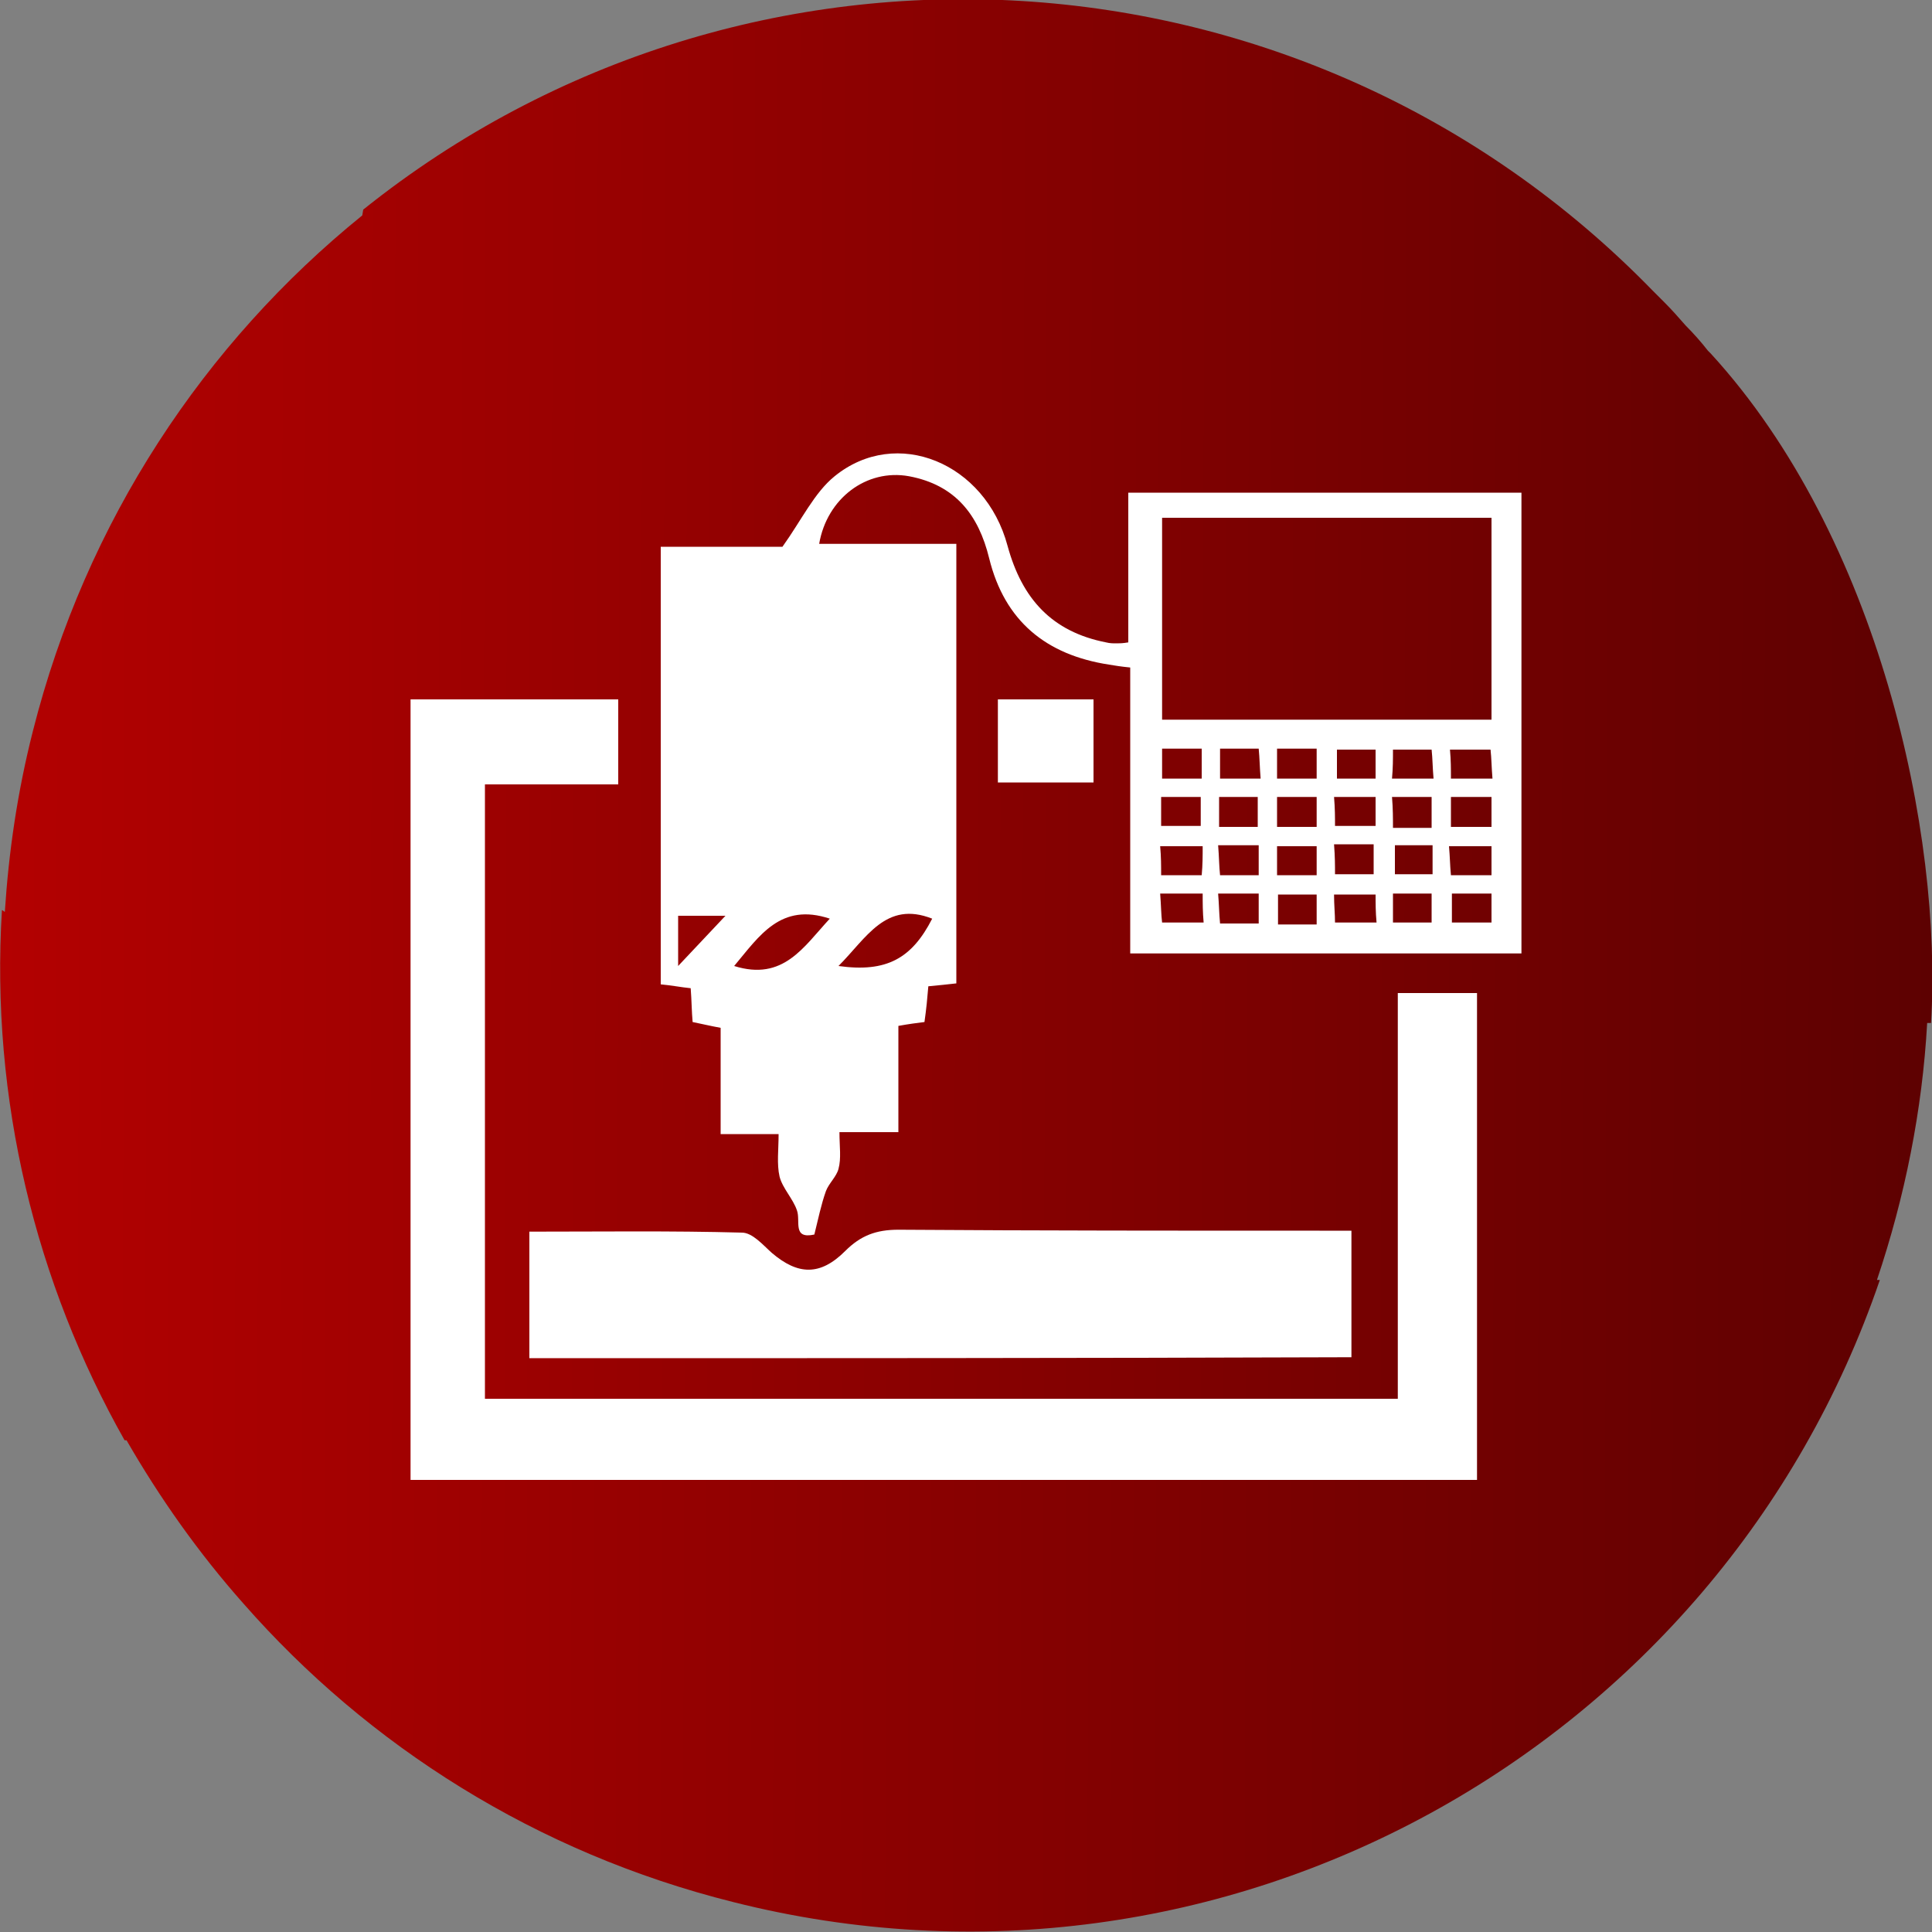
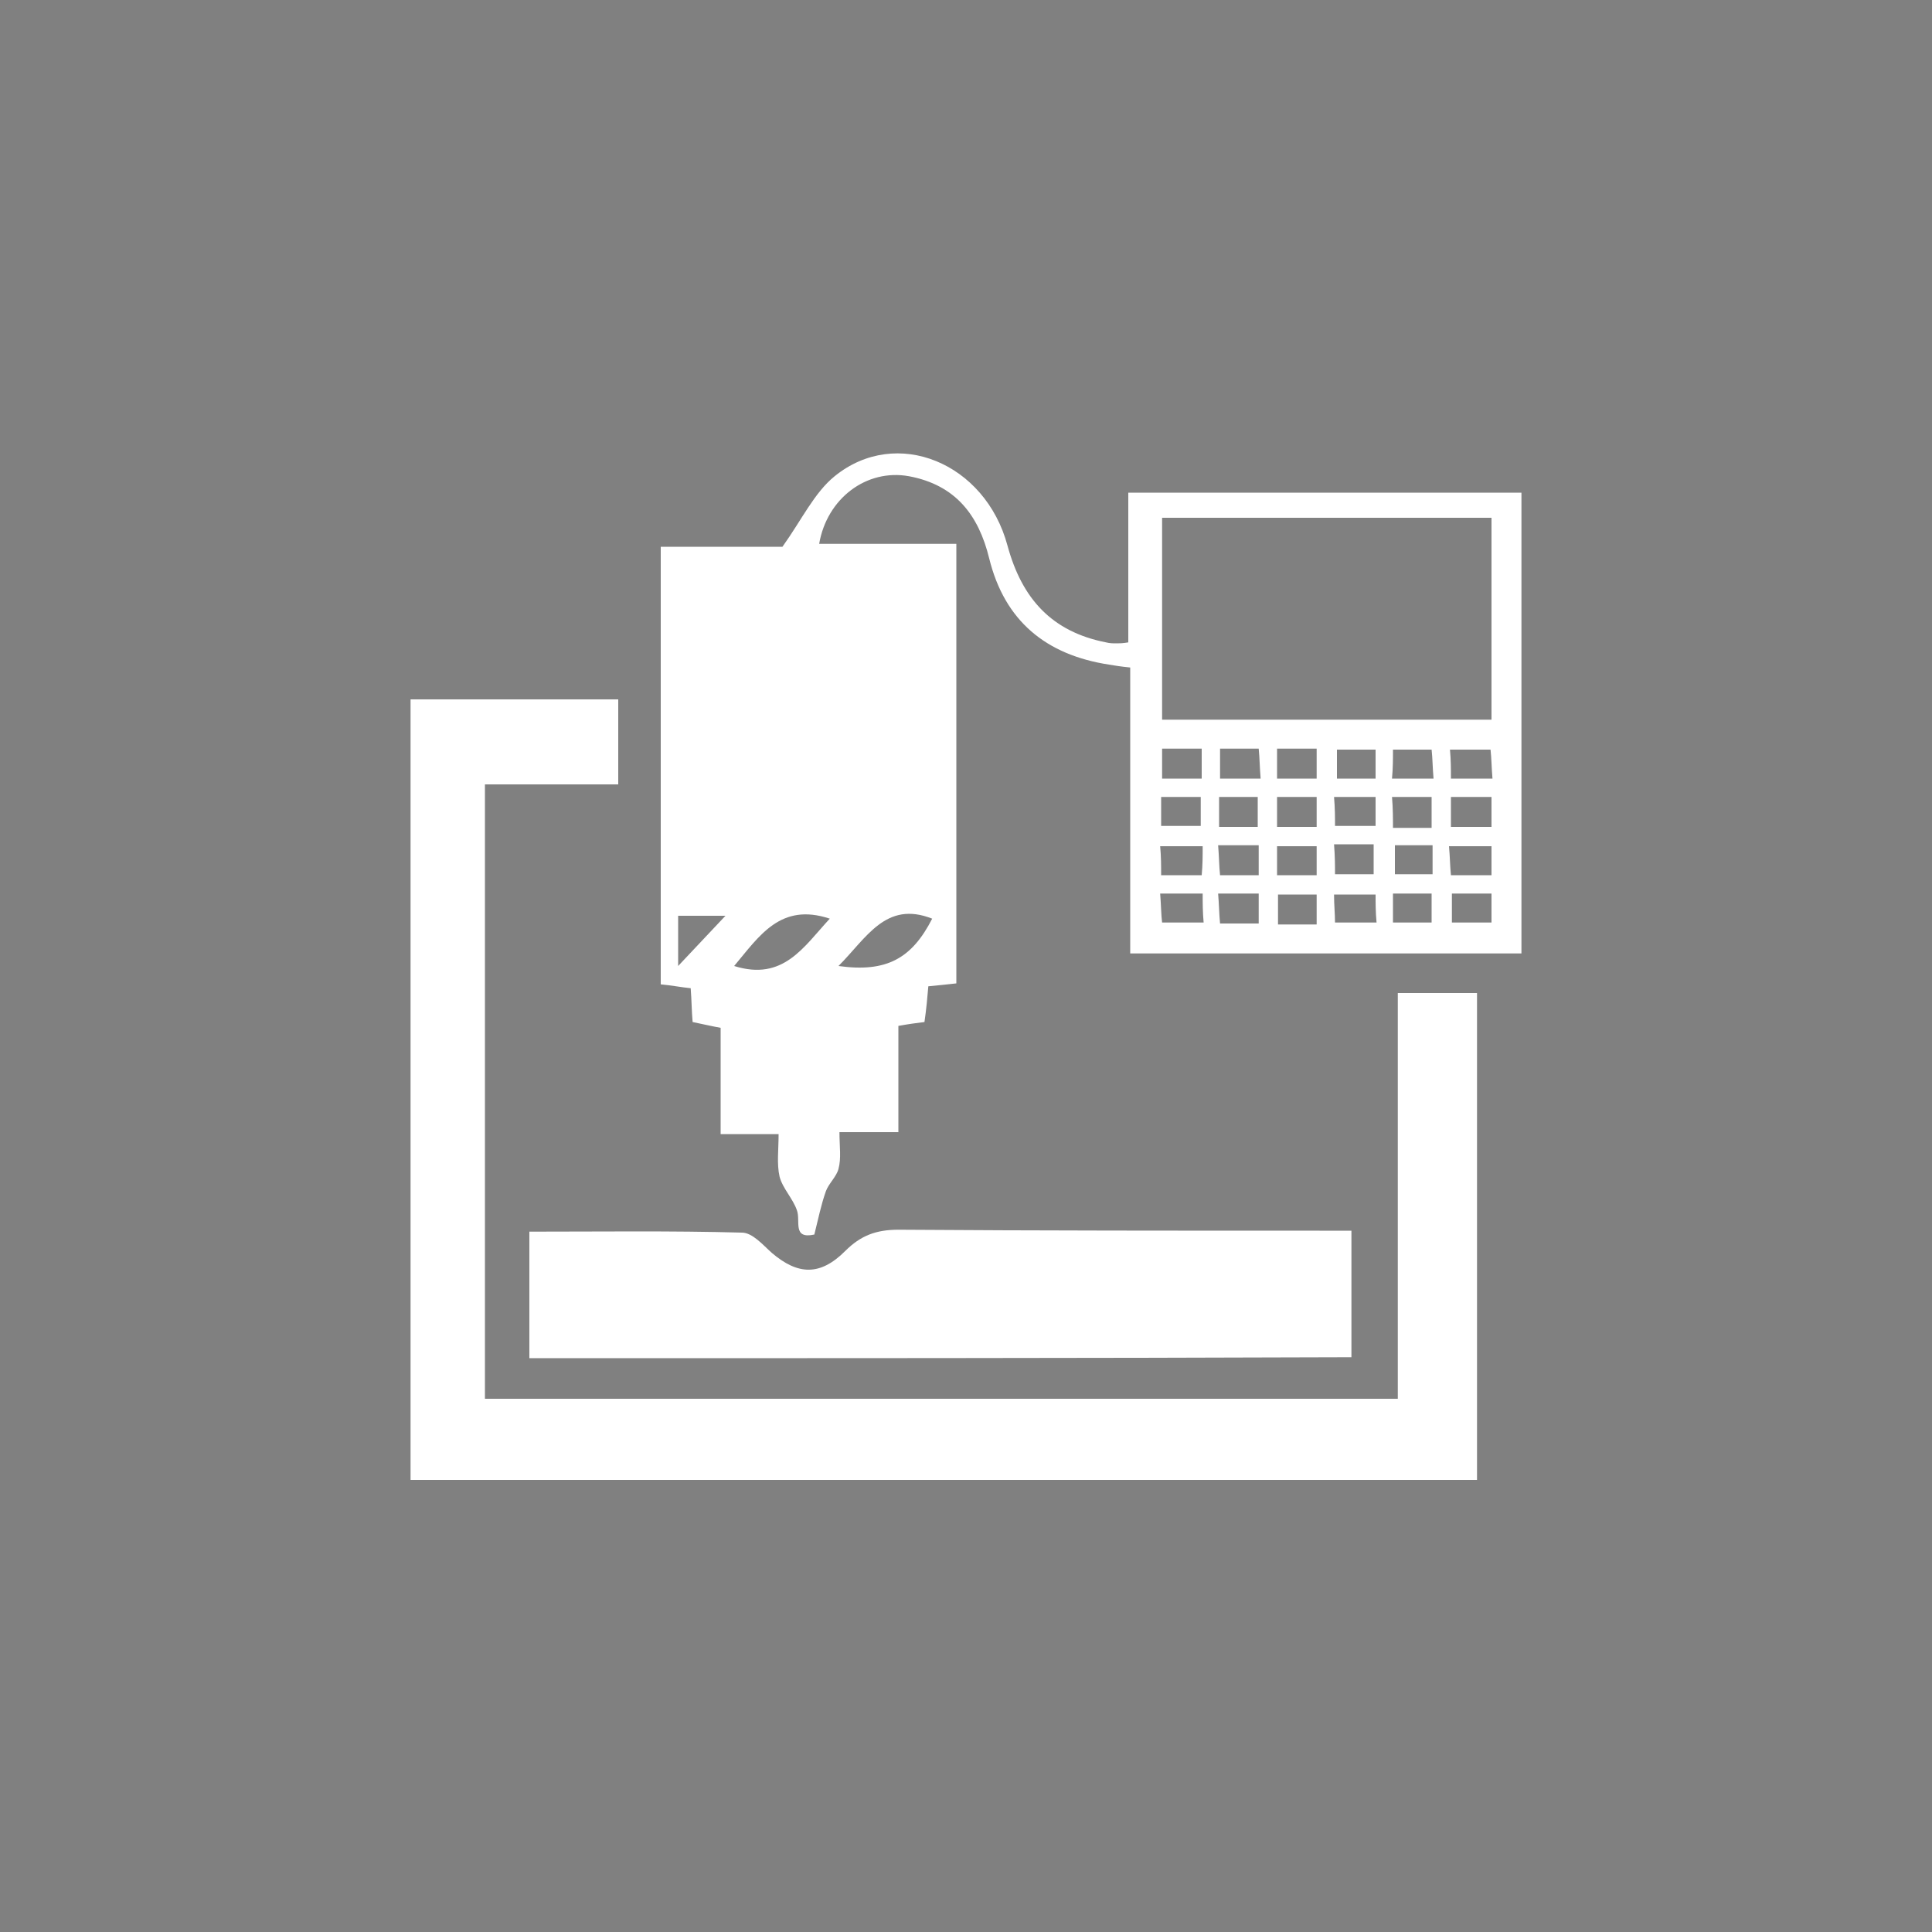
<svg xmlns="http://www.w3.org/2000/svg" version="1.1" id="Layer_1" x="0px" y="0px" viewBox="0 0 200 200" style="enable-background:new 0 0 200 200;" xml:space="preserve">
  <rect x="0" y="0" width="200" height="200" fill="#808080" stroke="none" />
  <style type="text/css">
	.st0{fill:url(#SVGID_1_);}
	.st1{fill-rule:evenodd;clip-rule:evenodd;fill:#FFFFFF;}
</style>
  <linearGradient id="SVGID_1_" gradientUnits="userSpaceOnUse" x1="0.113" y1="102.608" x2="200.137" y2="102.608" gradientTransform="matrix(1 2.579296e-03 2.579296e-03 -1 -0.361 202.284)">
    <stop offset="0" style="stop-color:#B30101" />
    <stop offset="1" style="stop-color:#5D0101" />
  </linearGradient>
-   <path class="st0" d="M199.9,105.9c1.2-19.6-5.4-50.3-22.8-69.3l0,0l0,0l0,0c-0.1-0.1-0.2-0.2-0.3-0.3c-0.7-0.9-1.5-1.8-2.3-2.6l0,0  c-0.7-0.8-1.4-1.6-2.2-2.4c-0.1-0.1-0.3-0.3-0.4-0.4c-0.3-0.3-0.5-0.5-0.8-0.8c-36-37-93.8-40.2-133.5-8.4l-0.1,0.6  C21.2,35.5,8.9,53.9,3.4,75.7C1.8,82,0.9,88.2,0.5,94.4l-0.3-0.2c-1.2,19.6,3.5,38.6,12.7,54.9h0.2c3.4,5.9,7.4,11.6,12.1,16.9  c12.9,14.7,30.3,25.8,50.7,30.9c50.7,12.8,102.1-15.8,118.7-64.4h-0.3c2.9-8.6,4.7-17.6,5.2-26.6H199.9z" />
  <g>
    <path class="st1" d="M157.5,98.7c-13.5,0-26.8,0-40.5,0c0-9.9,0-19.7,0-29.6c-1-0.1-1.6-0.2-2.2-0.3c-6.5-1-10.8-4.5-12.4-11   c-1.1-4.5-3.5-7.6-8.3-8.5c-4.4-0.8-8.5,2.3-9.3,7c4.7,0,9.3,0,14.2,0c0,15.3,0,30.3,0,45.5c-0.9,0.1-1.8,0.2-2.9,0.3   c-0.1,1.2-0.2,2.3-0.4,3.7c-0.8,0.1-1.6,0.2-2.7,0.4c0,3.6,0,7.1,0,11c-2.1,0-3.9,0-6.1,0c0,1.5,0.2,2.7-0.1,3.8   c-0.2,0.8-1,1.5-1.3,2.3c-0.5,1.4-0.8,2.9-1.2,4.5c-2.3,0.5-1.4-1.4-1.8-2.5c-0.4-1.2-1.5-2.3-1.8-3.5c-0.3-1.3-0.1-2.8-0.1-4.4   c-2.1,0-3.9,0-6,0c0-3.8,0-7.3,0-11c-1.1-0.2-1.9-0.4-2.9-0.6c-0.1-1.1-0.1-2.2-0.2-3.5c-1-0.1-2-0.3-3.1-0.4c0-15.1,0-30,0-45.3   c4.5,0,8.9,0,12.6,0c2-2.8,3.3-5.6,5.4-7.3c6.4-5.2,15.6-1.4,17.9,7.2c1.5,5.5,4.6,8.9,10.2,10c0.4,0.1,0.7,0.1,1.1,0.1   c0.3,0,0.6,0,1.2-0.1c0-5.1,0-10.2,0-15.5c13.7,0,27.1,0,40.7,0C157.5,66.7,157.5,82.5,157.5,98.7z M120.3,53.6c0,7.2,0,14,0,20.9   c11.4,0,22.7,0,34.1,0c0-7.1,0-14,0-20.9C142.9,53.6,131.7,53.6,120.3,53.6z M85.9,95.1c-5.1-1.7-7.3,1.8-9.9,4.9   C81.1,101.6,83.2,98,85.9,95.1z M86.8,100c5,0.7,7.6-0.8,9.7-4.9C91.7,93.2,89.7,97.1,86.8,100z M124.4,77.5c-1.5,0-2.8,0-4.1,0   c0,1.1,0,2.1,0,3.1c1.4,0,2.7,0,4.1,0C124.4,79.6,124.4,78.7,124.4,77.5z M132.2,80.6c1.6,0,2.8,0,4.1,0c0-1.1,0-2.1,0-3.1   c-1.5,0-2.7,0-4.1,0C132.2,78.6,132.2,79.5,132.2,80.6z M142.4,77.6c-1.6,0-2.9,0-4,0c0,1.2,0,2.1,0,3c1.5,0,2.7,0,4,0   C142.4,79.5,142.4,78.6,142.4,77.6z M150.2,80.6c1.5,0,2.8,0,4.3,0c-0.1-1.2-0.1-2.1-0.2-3c-1.6,0-2.9,0-4.2,0   C150.2,78.7,150.2,79.6,150.2,80.6z M120.2,85.5c1.6,0,2.9,0,4.1,0c0-1.1,0-2,0-3c-1.5,0-2.8,0-4.1,0   C120.2,83.7,120.2,84.6,120.2,85.5z M136.3,82.5c-1.5,0-2.8,0-4.1,0c0,1.1,0,2.1,0,3.1c1.5,0,2.7,0,4.1,0   C136.3,84.6,136.3,83.7,136.3,82.5z M142.4,82.5c-1.6,0-2.9,0-4.3,0c0.1,1.2,0.1,2.1,0.1,3c1.6,0,2.8,0,4.2,0   C142.4,84.5,142.4,83.6,142.4,82.5z M132.2,90.6c1.5,0,2.8,0,4.1,0c0-1.1,0-2,0-3c-1.5,0-2.8,0-4.1,0   C132.2,88.7,132.2,89.6,132.2,90.6z M138.1,87.4c0.1,1.3,0.1,2.2,0.1,3.1c1.6,0,2.8,0,4,0c0-1.2,0-2.1,0-3.1   C140.9,87.4,139.7,87.4,138.1,87.4z M154.4,87.6c-1.6,0-2.9,0-4.4,0c0.1,1.1,0.1,2,0.2,3c1.5,0,2.8,0,4.2,0   C154.4,89.5,154.4,88.6,154.4,87.6z M120.1,92.5c0.1,1.3,0.1,2.2,0.2,3c1.6,0,2.8,0,4.3,0c-0.1-1.1-0.1-2-0.1-3   C122.9,92.5,121.7,92.5,120.1,92.5z M136.3,95.7c0-1.2,0-2.2,0-3.1c-1.5,0-2.7,0-4,0c0,1.1,0,2.1,0,3.1   C133.7,95.7,134.9,95.7,136.3,95.7z M154.4,92.5c-1.6,0-2.8,0-4.1,0c0,1.1,0,2.1,0,3c1.5,0,2.8,0,4.1,0   C154.4,94.5,154.4,93.6,154.4,92.5z M154.4,82.5c-1.6,0-2.8,0-4.2,0c0,1.1,0,2.1,0,3.1c1.5,0,2.8,0,4.2,0   C154.4,84.4,154.4,83.5,154.4,82.5z M124.5,87.6c-1.6,0-2.9,0-4.4,0c0.1,1.1,0.1,2,0.1,3c1.5,0,2.8,0,4.2,0   C124.5,89.5,124.5,88.6,124.5,87.6z M138.2,95.5c1.6,0,2.9,0,4.3,0c-0.1-1.1-0.1-2-0.1-2.9c-1.5,0-2.9,0-4.3,0   C138.1,93.7,138.2,94.6,138.2,95.5z M70.2,94.8c0,1.8,0,3.2,0,5.2c1.8-1.9,3.2-3.4,4.9-5.2C73.2,94.8,71.8,94.8,70.2,94.8z    M130.5,80.6c-0.1-1.2-0.1-2.1-0.2-3.1c-1.4,0-2.7,0-4,0c0,1.1,0,2.1,0,3.1C127.7,80.6,128.9,80.6,130.5,80.6z M144.1,80.6   c1.5,0,2.8,0,4.3,0c-0.1-1.1-0.1-2.1-0.2-3c-1.5,0-2.6,0-4,0C144.2,78.6,144.2,79.5,144.1,80.6z M126.2,85.6c1.3,0,2.7,0,4,0   c0-1.1,0-2,0-3.1c-1.4,0-2.7,0-4,0C126.2,83.6,126.2,84.5,126.2,85.6z M144.1,82.5c0.1,1.2,0.1,2.2,0.1,3.2c1.5,0,2.7,0,4,0   c0-1.1,0-2.1,0-3.2C146.9,82.5,145.7,82.5,144.1,82.5z M126.1,87.5c0.1,1.2,0.1,2.2,0.2,3.1c1.5,0,2.7,0,4,0c0-1.1,0-2.1,0-3.1   C128.9,87.5,127.7,87.5,126.1,87.5z M148.3,87.5c-1.4,0-2.7,0-3.9,0c0,1.1,0,2.1,0,3c1.5,0,2.7,0,3.9,0   C148.3,89.4,148.3,88.5,148.3,87.5z M126.1,92.5c0.1,1.2,0.1,2.1,0.2,3.1c1.4,0,2.7,0,4,0c0-1.1,0-2.1,0-3.1   C128.8,92.5,127.7,92.5,126.1,92.5z M144.2,95.5c1.5,0,2.8,0,4,0c0-1.1,0-2,0-3c-1.4,0-2.6,0-4,0C144.2,93.6,144.2,94.5,144.2,95.5   z" />
    <path class="st1" d="M42.5,153.2c0-27,0-53.8,0-80.8c7.2,0,14.3,0,21.5,0c0,2.9,0,5.7,0,8.8c-4.6,0-9.2,0-13.8,0   c0,21.4,0,42.3,0,63.6c31.4,0,62.8,0,94.5,0c0-14,0-27.9,0-42c2.9,0,5.5,0,8.2,0c0,16.8,0,33.5,0,50.4   C116.1,153.2,79.4,153.2,42.5,153.2z" />
    <path class="st1" d="M54.8,140.6c0-4.4,0-8.6,0-13.1c7.4,0,14.7-0.1,22,0.1c1.1,0,2.2,1.3,3.1,2.1c2.7,2.3,5,2.4,7.6-0.2   c1.6-1.6,3.2-2.2,5.5-2.2c14.5,0.1,29.1,0.1,43.6,0.1c1,0,2.1,0,3.3,0c0,4.4,0,8.6,0,13.1C111.7,140.6,83.4,140.6,54.8,140.6z" />
-     <path class="st1" d="M113.2,72.4c0,2.9,0,5.7,0,8.6c-3.3,0-6.5,0-9.9,0c0-2.9,0-5.6,0-8.6C106.5,72.4,109.7,72.4,113.2,72.4z" />
  </g>
</svg>